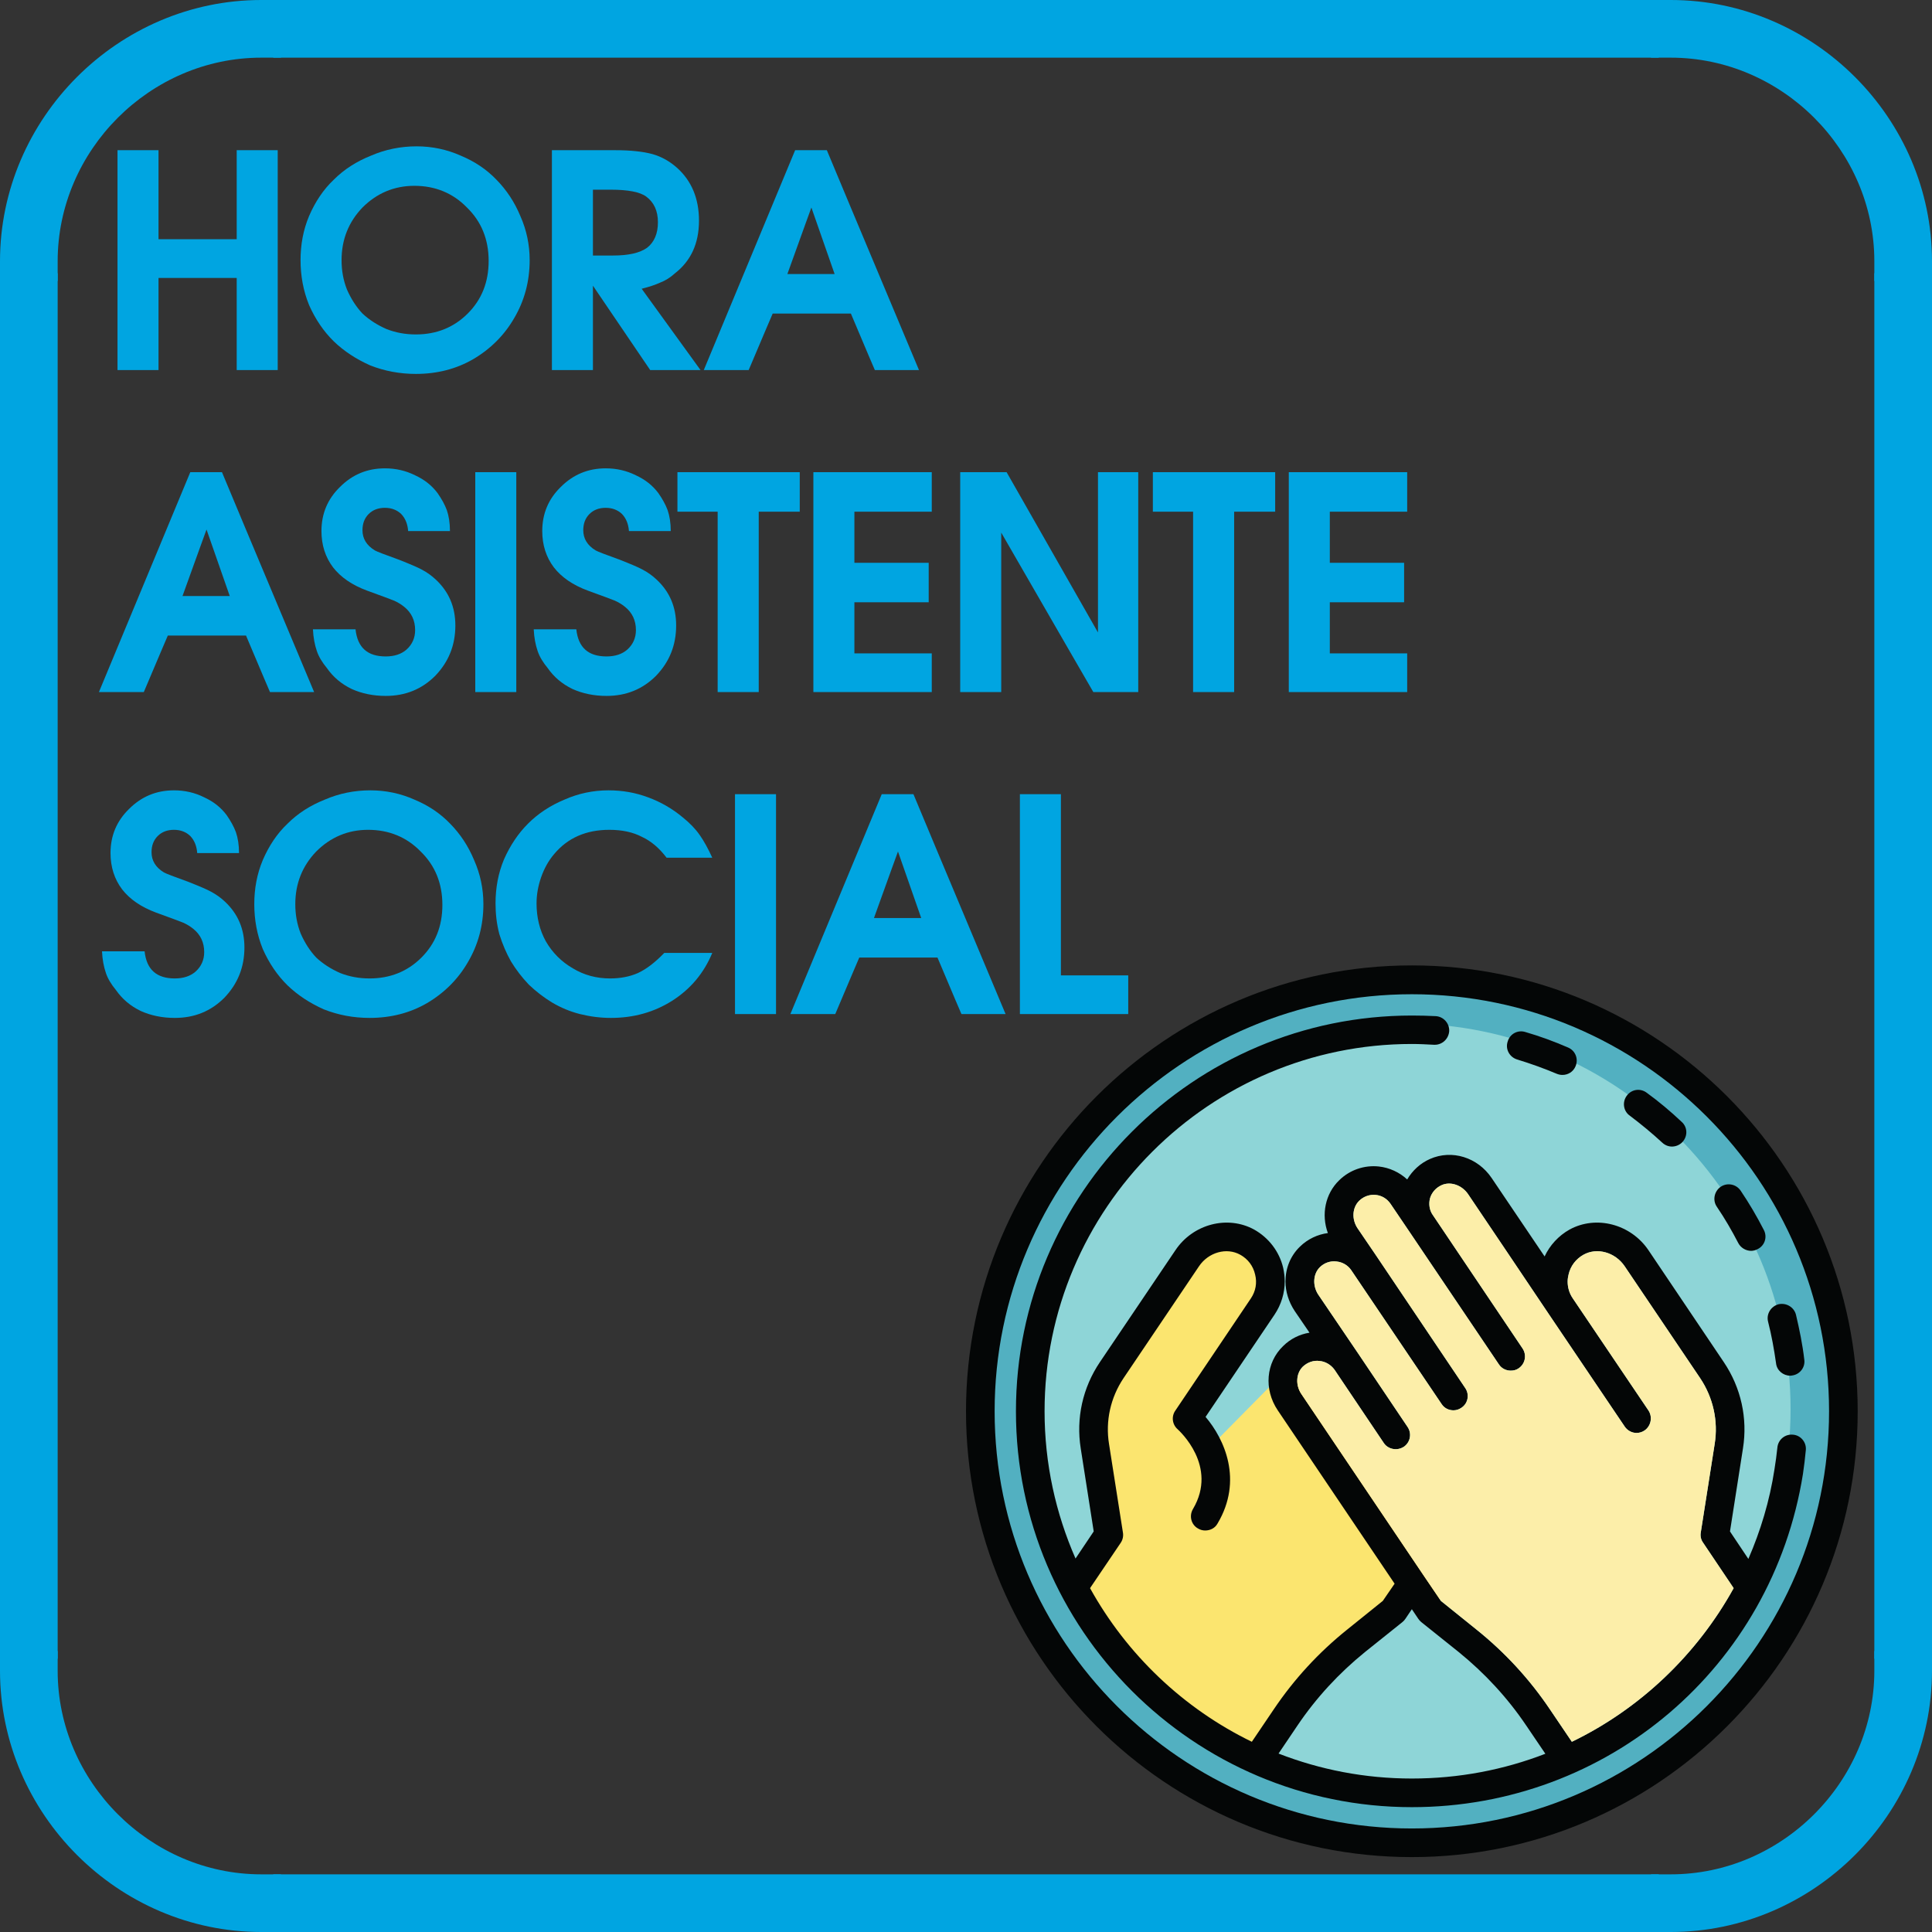
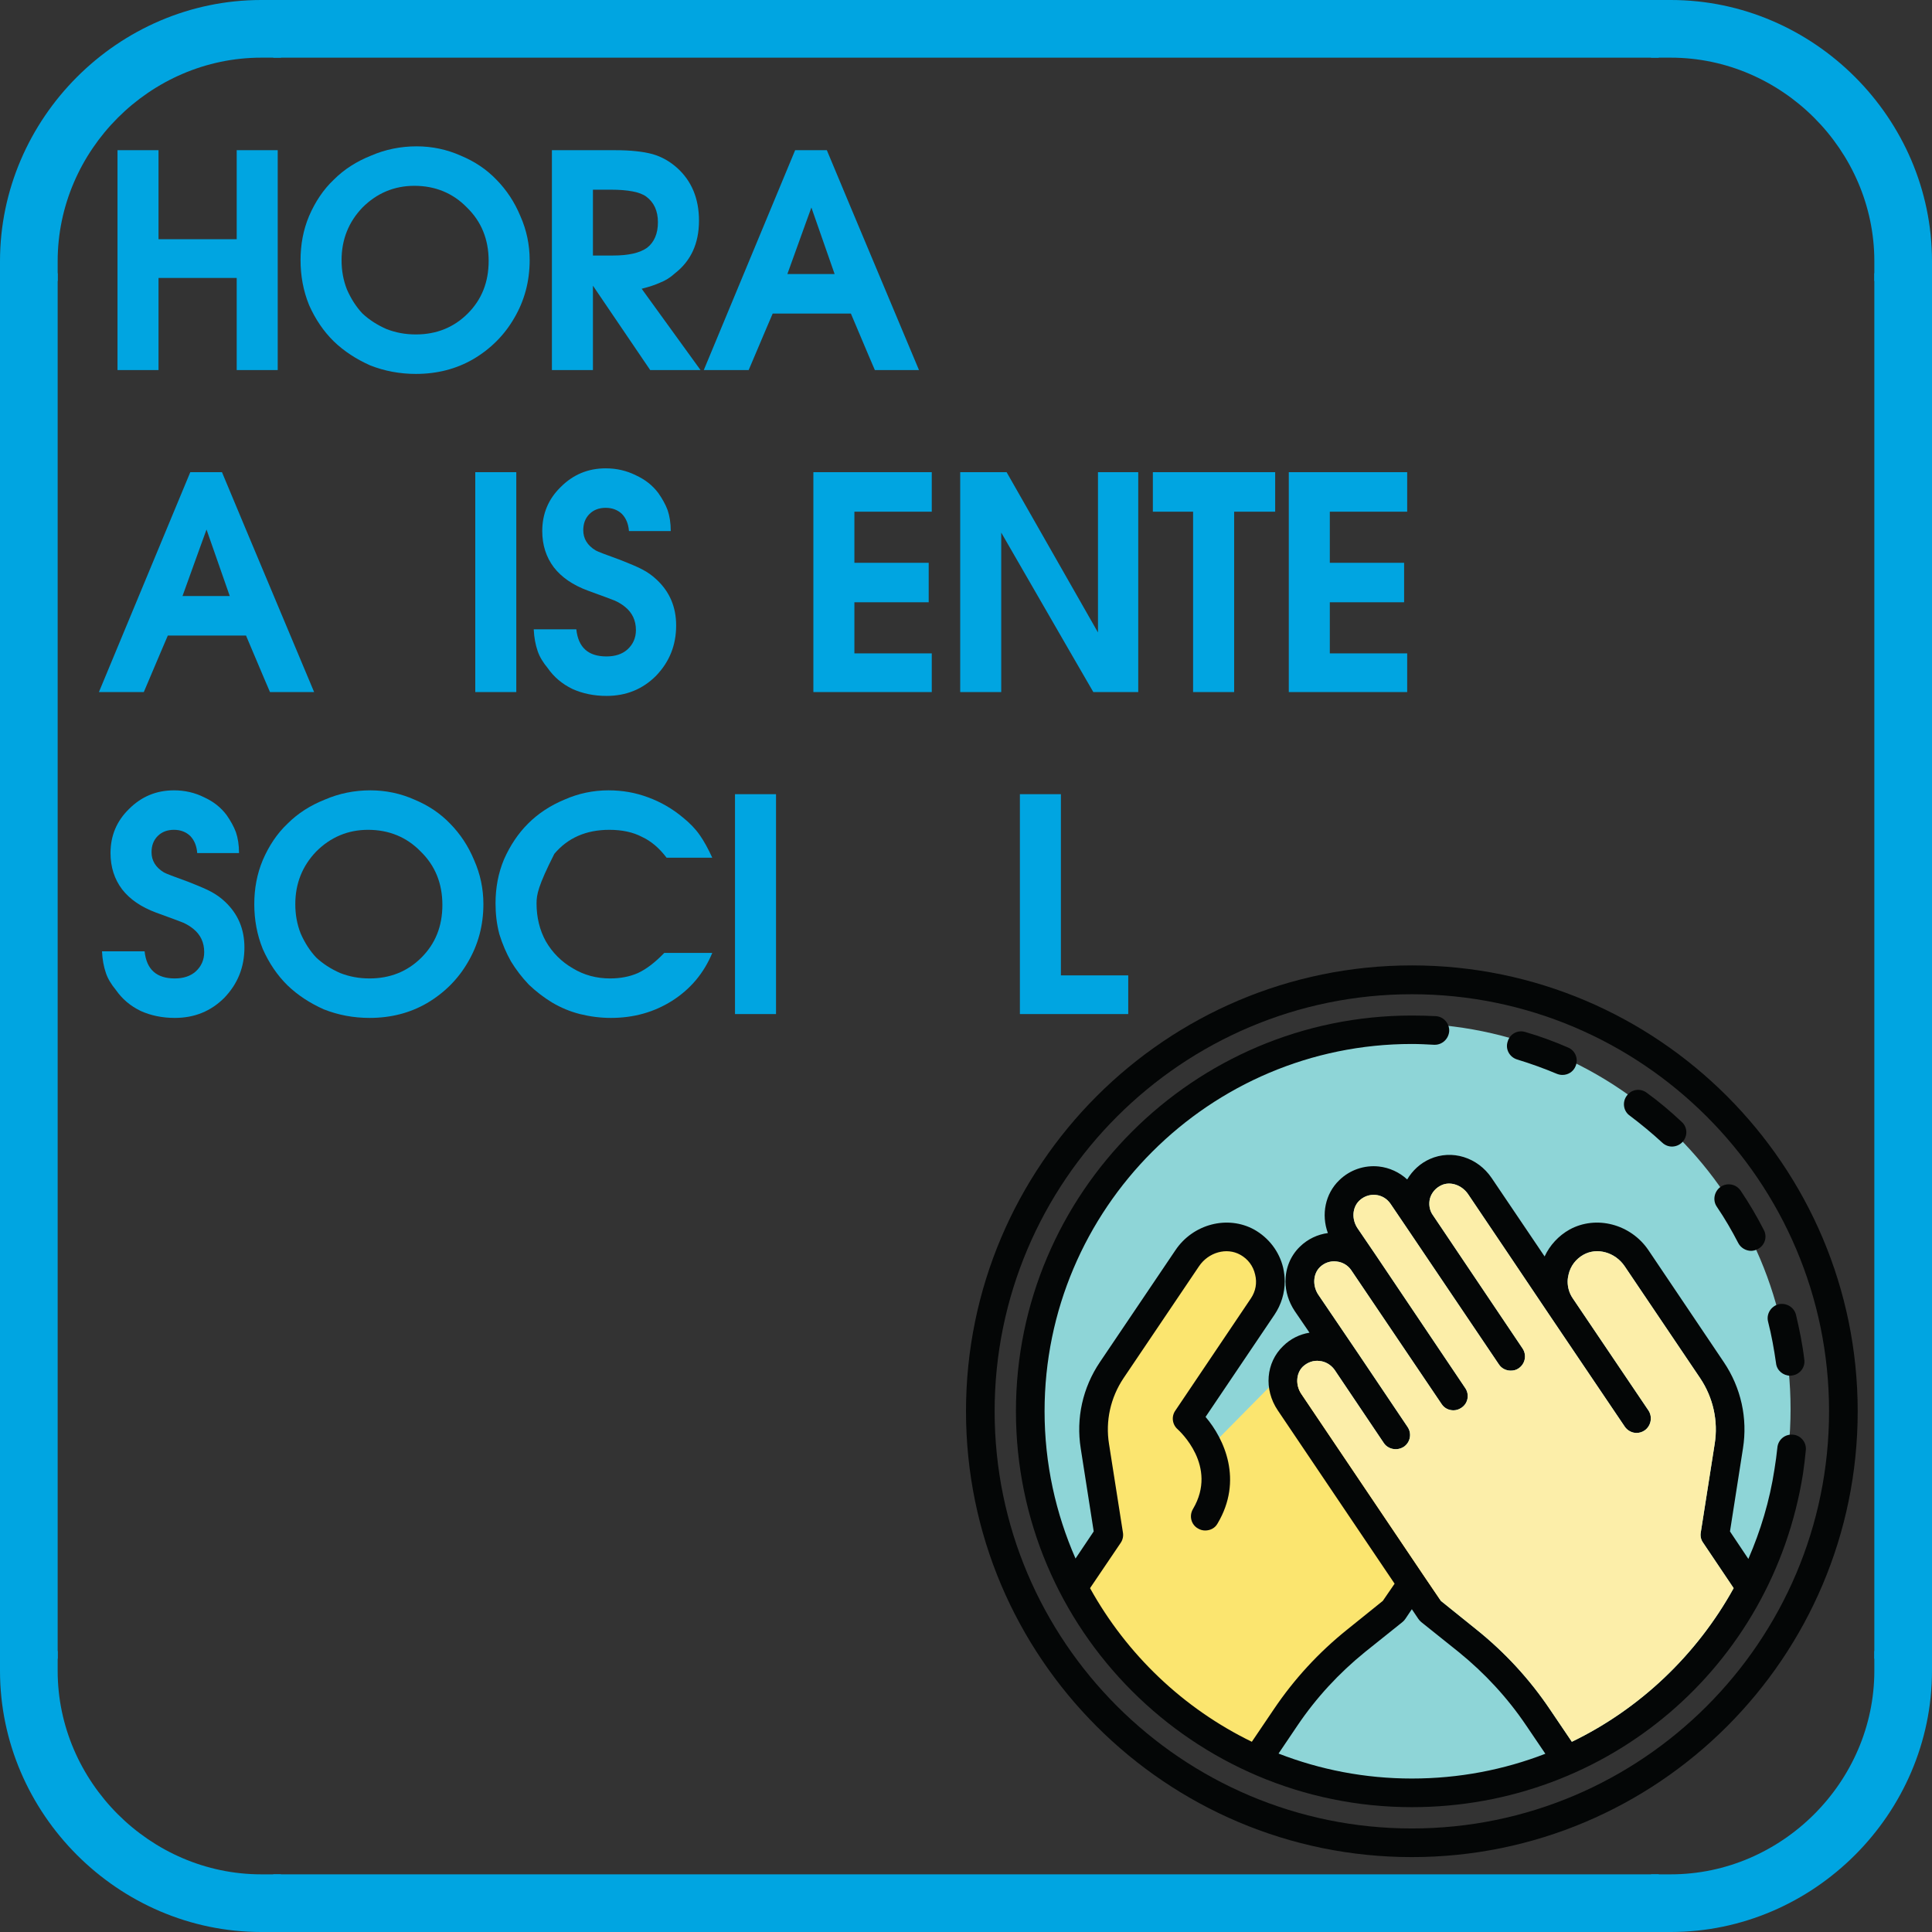
<svg xmlns="http://www.w3.org/2000/svg" width="52" zoomAndPan="magnify" viewBox="0 0 39 39" height="52" preserveAspectRatio="xMidYMid meet" version="1.0">
  <rect x="0" y="0" width="39" height="39" fill="#333333" stroke="none" />
  <defs>
    <g />
    <clipPath id="5bacb03ca9">
      <path d="M 19.5 19.488 L 37.5 19.488 L 37.5 37.488 L 19.5 37.488 Z M 19.5 19.488 " clip-rule="nonzero" />
    </clipPath>
    <clipPath id="1e7844824e">
      <path d="M 19.5 19.488 L 37.5 19.488 L 37.5 37.488 L 19.5 37.488 Z M 19.5 19.488 " clip-rule="nonzero" />
    </clipPath>
  </defs>
  <path fill="#00a5e1" d="M 1.164 5.273 C 1.164 3.031 3.031 1.164 5.273 1.164 L 5.672 1.164 L 5.672 0 L 5.273 0 C 2.387 0 0 2.387 0 5.273 L 0 5.672 L 1.164 5.672 Z M 1.164 5.273 " fill-opacity="1" fill-rule="nonzero" />
  <path fill="#00a5e1" d="M 33.727 0 L 33.328 0 L 33.328 1.164 L 33.727 1.164 C 35.969 1.164 37.836 3.031 37.836 5.273 L 37.836 5.672 L 39 5.672 L 39 5.273 C 39 2.387 36.613 0 33.727 0 Z M 33.727 0 " fill-opacity="1" fill-rule="nonzero" />
  <path fill="#00a5e1" d="M 5.516 0 L 33.484 0 L 33.484 1.164 L 5.516 1.164 Z M 5.516 0 " fill-opacity="1" fill-rule="nonzero" />
  <path fill="#00a5e1" d="M 0 5.516 L 1.164 5.516 L 1.164 33.484 L 0 33.484 Z M 0 5.516 " fill-opacity="1" fill-rule="nonzero" />
  <path fill="#00a5e1" d="M 5.516 37.836 L 33.484 37.836 L 33.484 39 L 5.516 39 Z M 5.516 37.836 " fill-opacity="1" fill-rule="nonzero" />
  <path fill="#00a5e1" d="M 5.273 37.836 C 3.031 37.836 1.164 35.969 1.164 33.727 L 1.164 33.328 L 0 33.328 L 0 33.727 C 0 36.613 2.387 39 5.273 39 L 5.672 39 L 5.672 37.836 Z M 5.273 37.836 " fill-opacity="1" fill-rule="nonzero" />
  <path fill="#00a5e1" d="M 37.836 5.516 L 39 5.516 L 39 33.484 L 37.836 33.484 Z M 37.836 5.516 " fill-opacity="1" fill-rule="nonzero" />
  <path fill="#00a5e1" d="M 39 33.727 L 39 33.328 L 37.836 33.328 L 37.836 33.727 C 37.836 35.969 35.969 37.836 33.727 37.836 L 33.328 37.836 L 33.328 39 L 33.727 39 C 36.613 39 39 36.613 39 33.727 Z M 39 33.727 " fill-opacity="1" fill-rule="nonzero" />
  <g fill="#00a5e1" fill-opacity="1">
    <g transform="translate(1.95, 7.47)">
      <g>
        <path d="M 0.422 0 C 0.422 0 0.422 -1.477 0.422 -4.438 C 0.422 -4.438 0.695 -4.438 1.25 -4.438 C 1.25 -4.438 1.25 -3.836 1.25 -2.641 C 1.25 -2.641 1.773 -2.641 2.828 -2.641 C 2.828 -2.641 2.828 -3.238 2.828 -4.438 C 2.828 -4.438 3.102 -4.438 3.656 -4.438 C 3.656 -4.438 3.656 -2.957 3.656 0 C 3.656 0 3.379 0 2.828 0 C 2.828 0 2.828 -0.617 2.828 -1.859 C 2.828 -1.859 2.301 -1.859 1.25 -1.859 C 1.25 -1.859 1.25 -1.238 1.25 0 C 1.25 0 0.973 0 0.422 0 Z M 0.422 0 " />
      </g>
    </g>
  </g>
  <g fill="#00a5e1" fill-opacity="1">
    <g transform="translate(5.848, 7.47)">
      <g>
        <path d="M 2.562 -4.516 C 2.875 -4.516 3.172 -4.453 3.453 -4.328 C 3.734 -4.211 3.973 -4.051 4.172 -3.844 C 4.379 -3.633 4.539 -3.391 4.656 -3.109 C 4.781 -2.828 4.844 -2.531 4.844 -2.219 C 4.844 -1.789 4.738 -1.398 4.531 -1.047 C 4.332 -0.703 4.055 -0.426 3.703 -0.219 C 3.359 -0.02 2.973 0.078 2.547 0.078 C 2.223 0.078 1.914 0.02 1.625 -0.094 C 1.344 -0.219 1.098 -0.379 0.891 -0.578 C 0.68 -0.785 0.516 -1.031 0.391 -1.312 C 0.273 -1.602 0.219 -1.906 0.219 -2.219 C 0.219 -2.531 0.273 -2.828 0.391 -3.109 C 0.516 -3.398 0.68 -3.645 0.891 -3.844 C 1.098 -4.051 1.348 -4.211 1.641 -4.328 C 1.93 -4.453 2.238 -4.516 2.562 -4.516 Z M 2.516 -3.719 C 2.109 -3.719 1.758 -3.57 1.469 -3.281 C 1.188 -2.988 1.047 -2.633 1.047 -2.219 C 1.047 -2.008 1.082 -1.812 1.156 -1.625 C 1.238 -1.438 1.344 -1.273 1.469 -1.141 C 1.602 -1.016 1.766 -0.91 1.953 -0.828 C 2.141 -0.754 2.336 -0.719 2.547 -0.719 C 2.961 -0.719 3.312 -0.859 3.594 -1.141 C 3.875 -1.422 4.016 -1.773 4.016 -2.203 C 4.016 -2.641 3.867 -3 3.578 -3.281 C 3.297 -3.57 2.941 -3.719 2.516 -3.719 Z M 2.516 -3.719 " />
      </g>
    </g>
  </g>
  <g fill="#00a5e1" fill-opacity="1">
    <g transform="translate(10.719, 7.47)">
      <g>
        <path d="M 0.422 0 C 0.422 0 0.422 -1.477 0.422 -4.438 C 0.422 -4.438 0.848 -4.438 1.703 -4.438 C 2.016 -4.438 2.266 -4.41 2.453 -4.359 C 2.641 -4.305 2.805 -4.211 2.953 -4.078 C 3.242 -3.816 3.391 -3.461 3.391 -3.016 C 3.391 -2.555 3.227 -2.203 2.906 -1.953 C 2.812 -1.867 2.711 -1.805 2.609 -1.766 C 2.516 -1.723 2.391 -1.68 2.234 -1.641 L 3.422 0 L 2.406 0 C 2.406 0 2.02 -0.566 1.25 -1.703 C 1.25 -1.703 1.25 -1.133 1.25 0 C 1.25 0 0.973 0 0.422 0 Z M 1.25 -2.312 C 1.25 -2.312 1.383 -2.312 1.656 -2.312 C 1.969 -2.312 2.195 -2.363 2.344 -2.469 C 2.488 -2.582 2.562 -2.754 2.562 -2.984 C 2.562 -3.211 2.484 -3.383 2.328 -3.5 C 2.203 -3.594 1.961 -3.641 1.609 -3.641 L 1.25 -3.641 C 1.25 -3.641 1.25 -3.195 1.25 -2.312 Z M 1.25 -2.312 " />
      </g>
    </g>
  </g>
  <g fill="#00a5e1" fill-opacity="1">
    <g transform="translate(14.16, 7.47)">
      <g>
        <path d="M 0.047 0 C 0.047 0 0.66 -1.477 1.891 -4.438 C 1.891 -4.438 2.102 -4.438 2.531 -4.438 C 2.531 -4.438 3.148 -2.957 4.391 0 C 4.391 0 4.094 0 3.5 0 C 3.5 0 3.336 -0.379 3.016 -1.141 C 3.016 -1.141 2.488 -1.141 1.438 -1.141 C 1.438 -1.141 1.273 -0.758 0.953 0 C 0.953 0 0.648 0 0.047 0 Z M 1.734 -1.938 C 1.734 -1.938 2.051 -1.938 2.688 -1.938 C 2.688 -1.938 2.531 -2.383 2.219 -3.281 C 2.219 -3.281 2.055 -2.832 1.734 -1.938 Z M 1.734 -1.938 " />
      </g>
    </g>
  </g>
  <g fill="#00a5e1" fill-opacity="1">
    <g transform="translate(1.95, 13.97)">
      <g>
        <path d="M 0.047 0 C 0.047 0 0.66 -1.477 1.891 -4.438 C 1.891 -4.438 2.102 -4.438 2.531 -4.438 C 2.531 -4.438 3.148 -2.957 4.391 0 C 4.391 0 4.094 0 3.5 0 C 3.5 0 3.336 -0.379 3.016 -1.141 C 3.016 -1.141 2.488 -1.141 1.438 -1.141 C 1.438 -1.141 1.273 -0.758 0.953 0 C 0.953 0 0.648 0 0.047 0 Z M 1.734 -1.938 C 1.734 -1.938 2.051 -1.938 2.688 -1.938 C 2.688 -1.938 2.531 -2.383 2.219 -3.281 C 2.219 -3.281 2.055 -2.832 1.734 -1.938 Z M 1.734 -1.938 " />
      </g>
    </g>
  </g>
  <g fill="#00a5e1" fill-opacity="1">
    <g transform="translate(6.208, 13.97)">
      <g>
-         <path d="M 0.109 -1.266 C 0.109 -1.266 0.395 -1.266 0.969 -1.266 C 1.008 -0.898 1.211 -0.719 1.578 -0.719 C 1.754 -0.719 1.895 -0.766 2 -0.859 C 2.113 -0.961 2.172 -1.094 2.172 -1.25 C 2.172 -1.445 2.098 -1.602 1.953 -1.719 C 1.891 -1.77 1.82 -1.812 1.75 -1.844 C 1.676 -1.875 1.492 -1.941 1.203 -2.047 C 0.898 -2.16 0.672 -2.316 0.516 -2.516 C 0.359 -2.723 0.281 -2.969 0.281 -3.25 C 0.281 -3.602 0.406 -3.898 0.656 -4.141 C 0.906 -4.391 1.207 -4.516 1.562 -4.516 C 1.781 -4.516 1.984 -4.469 2.172 -4.375 C 2.359 -4.289 2.508 -4.172 2.625 -4.016 C 2.707 -3.898 2.77 -3.785 2.812 -3.672 C 2.852 -3.555 2.875 -3.414 2.875 -3.25 L 2.031 -3.25 C 2.02 -3.395 1.973 -3.508 1.891 -3.594 C 1.805 -3.676 1.695 -3.719 1.562 -3.719 C 1.426 -3.719 1.316 -3.676 1.234 -3.594 C 1.148 -3.508 1.109 -3.398 1.109 -3.266 C 1.109 -3.098 1.191 -2.961 1.359 -2.859 C 1.398 -2.836 1.562 -2.773 1.844 -2.672 C 2.062 -2.586 2.219 -2.52 2.312 -2.469 C 2.414 -2.414 2.508 -2.348 2.594 -2.266 C 2.852 -2.023 2.984 -1.719 2.984 -1.344 C 2.984 -0.945 2.848 -0.609 2.578 -0.328 C 2.305 -0.055 1.973 0.078 1.578 0.078 C 1.328 0.078 1.098 0.031 0.891 -0.062 C 0.68 -0.164 0.516 -0.305 0.391 -0.484 C 0.297 -0.598 0.227 -0.711 0.188 -0.828 C 0.145 -0.953 0.117 -1.098 0.109 -1.266 Z M 0.109 -1.266 " />
-       </g>
+         </g>
    </g>
  </g>
  <g fill="#00a5e1" fill-opacity="1">
    <g transform="translate(9.172, 13.97)">
      <g>
        <path d="M 0.422 0 C 0.422 0 0.422 -1.477 0.422 -4.438 C 0.422 -4.438 0.695 -4.438 1.25 -4.438 C 1.25 -4.438 1.25 -2.957 1.25 0 C 1.25 0 0.973 0 0.422 0 Z M 0.422 0 " />
      </g>
    </g>
  </g>
  <g fill="#00a5e1" fill-opacity="1">
    <g transform="translate(10.665, 13.97)">
      <g>
        <path d="M 0.109 -1.266 C 0.109 -1.266 0.395 -1.266 0.969 -1.266 C 1.008 -0.898 1.211 -0.719 1.578 -0.719 C 1.754 -0.719 1.895 -0.766 2 -0.859 C 2.113 -0.961 2.172 -1.094 2.172 -1.25 C 2.172 -1.445 2.098 -1.602 1.953 -1.719 C 1.891 -1.77 1.82 -1.812 1.75 -1.844 C 1.676 -1.875 1.492 -1.941 1.203 -2.047 C 0.898 -2.16 0.672 -2.316 0.516 -2.516 C 0.359 -2.723 0.281 -2.969 0.281 -3.25 C 0.281 -3.602 0.406 -3.898 0.656 -4.141 C 0.906 -4.391 1.207 -4.516 1.562 -4.516 C 1.781 -4.516 1.984 -4.469 2.172 -4.375 C 2.359 -4.289 2.508 -4.172 2.625 -4.016 C 2.707 -3.898 2.77 -3.785 2.812 -3.672 C 2.852 -3.555 2.875 -3.414 2.875 -3.25 L 2.031 -3.25 C 2.02 -3.395 1.973 -3.508 1.891 -3.594 C 1.805 -3.676 1.695 -3.719 1.562 -3.719 C 1.426 -3.719 1.316 -3.676 1.234 -3.594 C 1.148 -3.508 1.109 -3.398 1.109 -3.266 C 1.109 -3.098 1.191 -2.961 1.359 -2.859 C 1.398 -2.836 1.562 -2.773 1.844 -2.672 C 2.062 -2.586 2.219 -2.52 2.312 -2.469 C 2.414 -2.414 2.508 -2.348 2.594 -2.266 C 2.852 -2.023 2.984 -1.719 2.984 -1.344 C 2.984 -0.945 2.848 -0.609 2.578 -0.328 C 2.305 -0.055 1.973 0.078 1.578 0.078 C 1.328 0.078 1.098 0.031 0.891 -0.062 C 0.68 -0.164 0.516 -0.305 0.391 -0.484 C 0.297 -0.598 0.227 -0.711 0.188 -0.828 C 0.145 -0.953 0.117 -1.098 0.109 -1.266 Z M 0.109 -1.266 " />
      </g>
    </g>
  </g>
  <g fill="#00a5e1" fill-opacity="1">
    <g transform="translate(13.628, 13.97)">
      <g>
-         <path d="M 0.859 0 C 0.859 0 0.859 -1.211 0.859 -3.641 C 0.859 -3.641 0.586 -3.641 0.047 -3.641 C 0.047 -3.641 0.047 -3.906 0.047 -4.438 C 0.047 -4.438 0.867 -4.438 2.516 -4.438 C 2.516 -4.438 2.516 -4.172 2.516 -3.641 C 2.516 -3.641 2.238 -3.641 1.688 -3.641 C 1.688 -3.641 1.688 -2.426 1.688 0 C 1.688 0 1.41 0 0.859 0 Z M 0.859 0 " />
-       </g>
+         </g>
    </g>
  </g>
  <g fill="#00a5e1" fill-opacity="1">
    <g transform="translate(15.997, 13.97)">
      <g>
        <path d="M 0.422 0 C 0.422 0 0.422 -1.477 0.422 -4.438 C 0.422 -4.438 1.219 -4.438 2.812 -4.438 C 2.812 -4.438 2.812 -4.172 2.812 -3.641 C 2.812 -3.641 2.289 -3.641 1.25 -3.641 C 1.25 -3.641 1.25 -3.297 1.25 -2.609 C 1.25 -2.609 1.75 -2.609 2.75 -2.609 C 2.75 -2.609 2.75 -2.344 2.75 -1.812 C 2.75 -1.812 2.25 -1.812 1.25 -1.812 C 1.25 -1.812 1.25 -1.469 1.25 -0.781 C 1.25 -0.781 1.77 -0.781 2.812 -0.781 C 2.812 -0.781 2.812 -0.52 2.812 0 C 2.812 0 2.016 0 0.422 0 Z M 0.422 0 " />
      </g>
    </g>
  </g>
  <g fill="#00a5e1" fill-opacity="1">
    <g transform="translate(18.961, 13.97)">
      <g>
        <path d="M 0.422 0 C 0.422 0 0.422 -1.477 0.422 -4.438 C 0.422 -4.438 0.734 -4.438 1.359 -4.438 C 1.359 -4.438 1.973 -3.359 3.203 -1.203 C 3.203 -1.203 3.203 -2.281 3.203 -4.438 C 3.203 -4.438 3.473 -4.438 4.016 -4.438 C 4.016 -4.438 4.016 -2.957 4.016 0 C 4.016 0 3.711 0 3.109 0 C 3.109 0 2.488 -1.07 1.25 -3.219 C 1.25 -3.219 1.25 -2.145 1.25 0 C 1.25 0 0.973 0 0.422 0 Z M 0.422 0 " />
      </g>
    </g>
  </g>
  <g fill="#00a5e1" fill-opacity="1">
    <g transform="translate(23.225, 13.97)">
      <g>
        <path d="M 0.859 0 C 0.859 0 0.859 -1.211 0.859 -3.641 C 0.859 -3.641 0.586 -3.641 0.047 -3.641 C 0.047 -3.641 0.047 -3.906 0.047 -4.438 C 0.047 -4.438 0.867 -4.438 2.516 -4.438 C 2.516 -4.438 2.516 -4.172 2.516 -3.641 C 2.516 -3.641 2.238 -3.641 1.688 -3.641 C 1.688 -3.641 1.688 -2.426 1.688 0 C 1.688 0 1.41 0 0.859 0 Z M 0.859 0 " />
      </g>
    </g>
  </g>
  <g fill="#00a5e1" fill-opacity="1">
    <g transform="translate(25.594, 13.97)">
      <g>
        <path d="M 0.422 0 C 0.422 0 0.422 -1.477 0.422 -4.438 C 0.422 -4.438 1.219 -4.438 2.812 -4.438 C 2.812 -4.438 2.812 -4.172 2.812 -3.641 C 2.812 -3.641 2.289 -3.641 1.25 -3.641 C 1.25 -3.641 1.25 -3.297 1.25 -2.609 C 1.25 -2.609 1.75 -2.609 2.75 -2.609 C 2.75 -2.609 2.75 -2.344 2.75 -1.812 C 2.75 -1.812 2.25 -1.812 1.25 -1.812 C 1.25 -1.812 1.25 -1.469 1.25 -0.781 C 1.25 -0.781 1.77 -0.781 2.812 -0.781 C 2.812 -0.781 2.812 -0.52 2.812 0 C 2.812 0 2.016 0 0.422 0 Z M 0.422 0 " />
      </g>
    </g>
  </g>
  <g fill="#00a5e1" fill-opacity="1">
    <g transform="translate(1.95, 20.47)">
      <g>
        <path d="M 0.109 -1.266 C 0.109 -1.266 0.395 -1.266 0.969 -1.266 C 1.008 -0.898 1.211 -0.719 1.578 -0.719 C 1.754 -0.719 1.895 -0.766 2 -0.859 C 2.113 -0.961 2.172 -1.094 2.172 -1.25 C 2.172 -1.445 2.098 -1.602 1.953 -1.719 C 1.891 -1.77 1.82 -1.812 1.75 -1.844 C 1.676 -1.875 1.492 -1.941 1.203 -2.047 C 0.898 -2.16 0.672 -2.316 0.516 -2.516 C 0.359 -2.723 0.281 -2.969 0.281 -3.25 C 0.281 -3.602 0.406 -3.898 0.656 -4.141 C 0.906 -4.391 1.207 -4.516 1.562 -4.516 C 1.781 -4.516 1.984 -4.469 2.172 -4.375 C 2.359 -4.289 2.508 -4.172 2.625 -4.016 C 2.707 -3.898 2.77 -3.785 2.812 -3.672 C 2.852 -3.555 2.875 -3.414 2.875 -3.25 L 2.031 -3.25 C 2.02 -3.395 1.973 -3.508 1.891 -3.594 C 1.805 -3.676 1.695 -3.719 1.562 -3.719 C 1.426 -3.719 1.316 -3.676 1.234 -3.594 C 1.148 -3.508 1.109 -3.398 1.109 -3.266 C 1.109 -3.098 1.191 -2.961 1.359 -2.859 C 1.398 -2.836 1.562 -2.773 1.844 -2.672 C 2.062 -2.586 2.219 -2.52 2.312 -2.469 C 2.414 -2.414 2.508 -2.348 2.594 -2.266 C 2.852 -2.023 2.984 -1.719 2.984 -1.344 C 2.984 -0.945 2.848 -0.609 2.578 -0.328 C 2.305 -0.055 1.973 0.078 1.578 0.078 C 1.328 0.078 1.098 0.031 0.891 -0.062 C 0.68 -0.164 0.516 -0.305 0.391 -0.484 C 0.297 -0.598 0.227 -0.711 0.188 -0.828 C 0.145 -0.953 0.117 -1.098 0.109 -1.266 Z M 0.109 -1.266 " />
      </g>
    </g>
  </g>
  <g fill="#00a5e1" fill-opacity="1">
    <g transform="translate(4.914, 20.47)">
      <g>
        <path d="M 2.562 -4.516 C 2.875 -4.516 3.172 -4.453 3.453 -4.328 C 3.734 -4.211 3.973 -4.051 4.172 -3.844 C 4.379 -3.633 4.539 -3.391 4.656 -3.109 C 4.781 -2.828 4.844 -2.531 4.844 -2.219 C 4.844 -1.789 4.738 -1.398 4.531 -1.047 C 4.332 -0.703 4.055 -0.426 3.703 -0.219 C 3.359 -0.02 2.973 0.078 2.547 0.078 C 2.223 0.078 1.914 0.02 1.625 -0.094 C 1.344 -0.219 1.098 -0.379 0.891 -0.578 C 0.68 -0.785 0.516 -1.031 0.391 -1.312 C 0.273 -1.602 0.219 -1.906 0.219 -2.219 C 0.219 -2.531 0.273 -2.828 0.391 -3.109 C 0.516 -3.398 0.68 -3.645 0.891 -3.844 C 1.098 -4.051 1.348 -4.211 1.641 -4.328 C 1.93 -4.453 2.238 -4.516 2.562 -4.516 Z M 2.516 -3.719 C 2.109 -3.719 1.758 -3.57 1.469 -3.281 C 1.188 -2.988 1.047 -2.633 1.047 -2.219 C 1.047 -2.008 1.082 -1.812 1.156 -1.625 C 1.238 -1.438 1.344 -1.273 1.469 -1.141 C 1.602 -1.016 1.766 -0.91 1.953 -0.828 C 2.141 -0.754 2.336 -0.719 2.547 -0.719 C 2.961 -0.719 3.312 -0.859 3.594 -1.141 C 3.875 -1.422 4.016 -1.773 4.016 -2.203 C 4.016 -2.641 3.867 -3 3.578 -3.281 C 3.297 -3.57 2.941 -3.719 2.516 -3.719 Z M 2.516 -3.719 " />
      </g>
    </g>
  </g>
  <g fill="#00a5e1" fill-opacity="1">
    <g transform="translate(9.784, 20.47)">
      <g>
-         <path d="M 3.625 -1.234 C 3.625 -1.234 3.945 -1.234 4.594 -1.234 C 4.426 -0.828 4.156 -0.504 3.781 -0.266 C 3.414 -0.035 3.004 0.078 2.547 0.078 C 2.336 0.078 2.129 0.051 1.922 0 C 1.723 -0.051 1.535 -0.129 1.359 -0.234 C 1.191 -0.336 1.035 -0.457 0.891 -0.594 C 0.754 -0.738 0.633 -0.895 0.531 -1.062 C 0.438 -1.227 0.359 -1.41 0.297 -1.609 C 0.242 -1.816 0.219 -2.023 0.219 -2.234 C 0.219 -2.547 0.273 -2.844 0.391 -3.125 C 0.516 -3.406 0.676 -3.645 0.875 -3.844 C 1.082 -4.051 1.328 -4.211 1.609 -4.328 C 1.891 -4.453 2.188 -4.516 2.5 -4.516 C 2.781 -4.516 3.047 -4.469 3.297 -4.375 C 3.555 -4.281 3.789 -4.145 4 -3.969 C 4.145 -3.852 4.258 -3.734 4.344 -3.609 C 4.426 -3.492 4.508 -3.344 4.594 -3.156 L 3.672 -3.156 C 3.523 -3.352 3.359 -3.492 3.172 -3.578 C 2.992 -3.672 2.773 -3.719 2.516 -3.719 C 2.047 -3.719 1.676 -3.555 1.406 -3.234 C 1.289 -3.098 1.203 -2.941 1.141 -2.766 C 1.078 -2.586 1.047 -2.41 1.047 -2.234 C 1.047 -1.953 1.109 -1.695 1.234 -1.469 C 1.367 -1.238 1.551 -1.055 1.781 -0.922 C 2.008 -0.785 2.258 -0.719 2.531 -0.719 C 2.738 -0.719 2.926 -0.754 3.094 -0.828 C 3.27 -0.91 3.445 -1.047 3.625 -1.234 Z M 3.625 -1.234 " />
+         <path d="M 3.625 -1.234 C 3.625 -1.234 3.945 -1.234 4.594 -1.234 C 4.426 -0.828 4.156 -0.504 3.781 -0.266 C 3.414 -0.035 3.004 0.078 2.547 0.078 C 2.336 0.078 2.129 0.051 1.922 0 C 1.723 -0.051 1.535 -0.129 1.359 -0.234 C 1.191 -0.336 1.035 -0.457 0.891 -0.594 C 0.754 -0.738 0.633 -0.895 0.531 -1.062 C 0.438 -1.227 0.359 -1.41 0.297 -1.609 C 0.242 -1.816 0.219 -2.023 0.219 -2.234 C 0.219 -2.547 0.273 -2.844 0.391 -3.125 C 0.516 -3.406 0.676 -3.645 0.875 -3.844 C 1.082 -4.051 1.328 -4.211 1.609 -4.328 C 1.891 -4.453 2.188 -4.516 2.5 -4.516 C 2.781 -4.516 3.047 -4.469 3.297 -4.375 C 3.555 -4.281 3.789 -4.145 4 -3.969 C 4.145 -3.852 4.258 -3.734 4.344 -3.609 C 4.426 -3.492 4.508 -3.344 4.594 -3.156 L 3.672 -3.156 C 3.523 -3.352 3.359 -3.492 3.172 -3.578 C 2.992 -3.672 2.773 -3.719 2.516 -3.719 C 2.047 -3.719 1.676 -3.555 1.406 -3.234 C 1.078 -2.586 1.047 -2.41 1.047 -2.234 C 1.047 -1.953 1.109 -1.695 1.234 -1.469 C 1.367 -1.238 1.551 -1.055 1.781 -0.922 C 2.008 -0.785 2.258 -0.719 2.531 -0.719 C 2.738 -0.719 2.926 -0.754 3.094 -0.828 C 3.27 -0.91 3.445 -1.047 3.625 -1.234 Z M 3.625 -1.234 " />
      </g>
    </g>
  </g>
  <g fill="#00a5e1" fill-opacity="1">
    <g transform="translate(14.415, 20.47)">
      <g>
        <path d="M 0.422 0 C 0.422 0 0.422 -1.477 0.422 -4.438 C 0.422 -4.438 0.695 -4.438 1.25 -4.438 C 1.25 -4.438 1.25 -2.957 1.25 0 C 1.25 0 0.973 0 0.422 0 Z M 0.422 0 " />
      </g>
    </g>
  </g>
  <g fill="#00a5e1" fill-opacity="1">
    <g transform="translate(15.908, 20.47)">
      <g>
-         <path d="M 0.047 0 C 0.047 0 0.66 -1.477 1.891 -4.438 C 1.891 -4.438 2.102 -4.438 2.531 -4.438 C 2.531 -4.438 3.148 -2.957 4.391 0 C 4.391 0 4.094 0 3.5 0 C 3.5 0 3.336 -0.379 3.016 -1.141 C 3.016 -1.141 2.488 -1.141 1.438 -1.141 C 1.438 -1.141 1.273 -0.758 0.953 0 C 0.953 0 0.648 0 0.047 0 Z M 1.734 -1.938 C 1.734 -1.938 2.051 -1.938 2.688 -1.938 C 2.688 -1.938 2.531 -2.383 2.219 -3.281 C 2.219 -3.281 2.055 -2.832 1.734 -1.938 Z M 1.734 -1.938 " />
-       </g>
+         </g>
    </g>
  </g>
  <g fill="#00a5e1" fill-opacity="1">
    <g transform="translate(20.166, 20.47)">
      <g>
        <path d="M 0.422 0 C 0.422 0 0.422 -1.477 0.422 -4.438 C 0.422 -4.438 0.695 -4.438 1.25 -4.438 C 1.25 -4.438 1.25 -3.219 1.25 -0.781 C 1.25 -0.781 1.703 -0.781 2.609 -0.781 C 2.609 -0.781 2.609 -0.52 2.609 0 C 2.609 0 1.879 0 0.422 0 Z M 0.422 0 " />
      </g>
    </g>
  </g>
  <g clip-path="url(#5bacb03ca9)">
-     <path fill="#52b0c1" d="M 37.051 28.445 C 37.051 33.246 33.16 37.141 28.359 37.141 C 23.559 37.141 19.664 33.246 19.664 28.445 C 19.664 23.645 23.559 19.754 28.359 19.754 C 33.16 19.754 37.051 23.645 37.051 28.445 " fill-opacity="1" fill-rule="nonzero" />
-   </g>
+     </g>
  <path fill="#8ed5d7" d="M 36.145 28.445 C 36.145 32.746 32.656 36.23 28.359 36.23 C 24.059 36.23 20.574 32.746 20.574 28.445 C 20.574 24.148 24.059 20.66 28.359 20.66 C 32.656 20.66 36.145 24.148 36.145 28.445 " fill-opacity="1" fill-rule="nonzero" />
  <path fill="#fbe56f" d="M 24.461 29.176 L 26 27.617 L 29.629 32.379 C 29.629 32.379 28.477 32.039 28.008 32.484 C 27.539 32.934 25.488 35.453 25.488 35.453 C 25.488 35.453 21.941 33.785 21.73 31.82 L 22.348 31.055 L 22.027 28.258 L 24.141 25.25 C 24.141 25.25 25.914 24.988 25.594 25.738 C 25.273 26.484 24.035 28.488 24.035 28.488 L 24.461 29.176 " fill-opacity="1" fill-rule="nonzero" />
  <path fill="#040606" d="M 31.195 35.402 L 30.809 34.832 C 30.43 34.27 29.969 33.773 29.445 33.348 L 28.688 32.742 C 28.664 32.723 28.645 32.699 28.629 32.676 L 28.5 32.484 L 28.371 32.676 C 28.355 32.699 28.336 32.723 28.312 32.742 L 27.555 33.348 C 27.031 33.773 26.57 34.27 26.191 34.832 L 25.809 35.398 C 26.645 35.723 27.551 35.902 28.5 35.902 C 29.449 35.902 30.355 35.727 31.195 35.402 Z M 34.996 32.059 L 34.379 31.141 C 34.336 31.082 34.32 31.008 34.332 30.938 L 34.613 29.148 C 34.688 28.684 34.582 28.211 34.32 27.82 L 32.797 25.562 C 32.605 25.277 32.238 25.176 31.965 25.328 C 31.812 25.414 31.703 25.555 31.664 25.727 C 31.652 25.773 31.645 25.824 31.645 25.871 C 31.645 25.992 31.68 26.109 31.75 26.211 L 33.277 28.473 C 33.363 28.605 33.328 28.785 33.199 28.875 C 33.148 28.91 33.09 28.926 33.035 28.926 C 32.945 28.926 32.852 28.879 32.797 28.797 L 31.27 26.535 C 31.27 26.531 29.633 24.102 29.633 24.102 C 29.508 23.922 29.281 23.844 29.105 23.922 C 28.988 23.973 28.902 24.07 28.867 24.188 C 28.836 24.305 28.855 24.434 28.926 24.531 L 30.734 27.219 C 30.824 27.352 30.789 27.531 30.656 27.621 C 30.609 27.656 30.551 27.668 30.496 27.668 C 30.402 27.668 30.312 27.625 30.258 27.543 L 28.445 24.855 L 28.07 24.301 C 28 24.199 27.895 24.133 27.77 24.121 C 27.648 24.109 27.527 24.152 27.438 24.238 C 27.297 24.375 27.281 24.613 27.406 24.797 L 27.762 25.32 L 29.578 28.02 C 29.668 28.152 29.633 28.332 29.5 28.418 C 29.449 28.453 29.395 28.469 29.34 28.469 C 29.246 28.469 29.156 28.426 29.102 28.344 L 27.277 25.641 C 27.211 25.543 27.102 25.477 26.98 25.465 C 26.855 25.449 26.734 25.492 26.645 25.578 C 26.504 25.715 26.492 25.957 26.613 26.137 L 27.418 27.324 L 28.414 28.805 C 28.504 28.938 28.469 29.117 28.336 29.207 C 28.285 29.238 28.23 29.254 28.176 29.254 C 28.082 29.254 27.988 29.211 27.934 29.129 L 26.938 27.648 C 26.867 27.551 26.758 27.484 26.637 27.473 C 26.512 27.457 26.395 27.5 26.301 27.586 C 26.16 27.723 26.148 27.965 26.273 28.145 L 28.742 31.809 L 29.086 32.316 L 29.805 32.895 C 30.379 33.355 30.879 33.898 31.289 34.508 L 31.73 35.16 C 33.105 34.496 34.254 33.402 34.996 32.059 Z M 36.195 28.961 C 36.352 28.973 36.469 29.117 36.453 29.273 C 36.438 29.438 36.418 29.594 36.395 29.754 C 35.773 33.652 32.453 36.48 28.5 36.48 C 24.094 36.48 20.508 32.895 20.508 28.488 C 20.508 24.086 24.094 20.5 28.5 20.5 C 28.66 20.5 28.82 20.504 28.98 20.512 C 29.141 20.52 29.262 20.66 29.254 20.816 C 29.242 20.973 29.113 21.09 28.965 21.09 C 28.957 21.09 28.953 21.09 28.945 21.09 C 28.797 21.082 28.652 21.074 28.5 21.074 C 24.414 21.074 21.086 24.402 21.086 28.488 C 21.086 29.547 21.312 30.551 21.711 31.461 L 22.078 30.914 L 21.816 29.238 C 21.719 28.629 21.855 28.012 22.203 27.496 L 23.727 25.238 C 24.082 24.707 24.781 24.527 25.316 24.82 C 25.609 24.984 25.824 25.262 25.902 25.59 C 25.922 25.68 25.934 25.773 25.934 25.867 C 25.934 26.102 25.863 26.336 25.73 26.535 L 24.336 28.602 C 24.715 29.047 25.098 29.879 24.578 30.754 C 24.527 30.848 24.43 30.895 24.328 30.895 C 24.281 30.895 24.23 30.883 24.184 30.855 C 24.043 30.777 24 30.598 24.082 30.461 C 24.594 29.594 23.805 28.883 23.773 28.852 C 23.664 28.758 23.641 28.594 23.727 28.473 L 25.25 26.211 C 25.348 26.066 25.379 25.895 25.336 25.727 C 25.297 25.555 25.191 25.414 25.035 25.328 C 24.762 25.176 24.395 25.277 24.203 25.562 L 22.68 27.82 C 22.418 28.211 22.312 28.684 22.387 29.148 L 22.668 30.938 C 22.68 31.008 22.664 31.082 22.625 31.141 L 22.004 32.059 C 22.746 33.398 23.887 34.488 25.27 35.16 L 25.711 34.508 C 26.121 33.898 26.621 33.355 27.195 32.895 L 27.914 32.316 L 28.152 31.969 L 25.793 28.469 C 25.508 28.047 25.555 27.504 25.902 27.172 C 26.047 27.027 26.234 26.934 26.434 26.902 L 26.133 26.461 C 26.012 26.277 25.949 26.07 25.949 25.867 C 25.949 25.605 26.047 25.352 26.242 25.164 C 26.398 25.012 26.598 24.918 26.805 24.891 C 26.668 24.52 26.75 24.098 27.035 23.824 C 27.246 23.617 27.539 23.516 27.832 23.547 C 28.047 23.57 28.25 23.664 28.406 23.809 C 28.512 23.629 28.672 23.48 28.867 23.395 C 29.309 23.199 29.828 23.363 30.109 23.777 L 31.18 25.363 C 31.285 25.137 31.461 24.945 31.684 24.82 C 32.219 24.527 32.918 24.707 33.277 25.238 L 34.797 27.496 C 35.145 28.012 35.281 28.629 35.184 29.238 L 34.922 30.914 L 35.293 31.469 C 35.539 30.902 35.723 30.297 35.82 29.66 C 35.844 29.516 35.863 29.367 35.879 29.219 C 35.895 29.059 36.035 28.945 36.195 28.961 " fill-opacity="1" fill-rule="nonzero" />
  <path fill="#040606" d="M 36.422 27.445 C 36.445 27.602 36.332 27.746 36.176 27.766 C 36.164 27.77 36.148 27.77 36.137 27.77 C 35.996 27.77 35.867 27.664 35.852 27.52 C 35.812 27.238 35.762 26.957 35.691 26.68 C 35.652 26.527 35.746 26.371 35.902 26.328 C 36.059 26.293 36.215 26.387 36.254 26.539 C 36.324 26.836 36.387 27.141 36.422 27.445 " fill-opacity="1" fill-rule="nonzero" />
  <path fill="#040606" d="M 35.605 24.828 C 35.68 24.969 35.625 25.145 35.48 25.215 C 35.438 25.238 35.391 25.25 35.348 25.25 C 35.246 25.25 35.141 25.191 35.09 25.094 C 34.961 24.844 34.816 24.594 34.656 24.359 C 34.566 24.227 34.605 24.047 34.734 23.957 C 34.867 23.867 35.047 23.902 35.137 24.035 C 35.309 24.289 35.465 24.555 35.605 24.828 " fill-opacity="1" fill-rule="nonzero" />
  <g clip-path="url(#1e7844824e)">
    <path fill="#040606" d="M 36.922 28.488 C 36.922 23.848 33.145 20.07 28.5 20.07 C 23.859 20.07 20.078 23.848 20.078 28.488 C 20.078 33.133 23.859 36.91 28.5 36.91 C 33.145 36.91 36.922 33.133 36.922 28.488 Z M 28.5 19.488 C 33.465 19.488 37.5 23.527 37.5 28.488 C 37.5 33.453 33.465 37.488 28.5 37.488 C 23.535 37.488 19.5 33.453 19.5 28.488 C 19.5 23.527 23.535 19.488 28.5 19.488 " fill-opacity="1" fill-rule="nonzero" />
  </g>
  <path fill="#fceea9" d="M 34.379 31.141 L 34.996 32.059 C 34.254 33.402 33.105 34.496 31.73 35.16 L 31.289 34.508 C 30.879 33.898 30.379 33.355 29.805 32.895 L 29.086 32.316 L 28.742 31.809 L 26.273 28.145 C 26.148 27.965 26.16 27.723 26.301 27.586 C 26.395 27.5 26.512 27.457 26.637 27.473 C 26.758 27.484 26.867 27.551 26.938 27.648 L 27.934 29.129 C 27.988 29.211 28.082 29.254 28.176 29.254 C 28.23 29.254 28.285 29.238 28.336 29.207 C 28.469 29.117 28.504 28.938 28.414 28.805 L 27.418 27.324 L 26.613 26.137 C 26.492 25.957 26.504 25.715 26.645 25.578 C 26.734 25.492 26.855 25.449 26.98 25.465 C 27.102 25.477 27.211 25.543 27.277 25.641 L 29.102 28.344 C 29.156 28.426 29.246 28.469 29.34 28.469 C 29.395 28.469 29.449 28.453 29.5 28.418 C 29.633 28.332 29.668 28.152 29.578 28.02 L 27.762 25.32 L 27.406 24.797 C 27.281 24.613 27.297 24.375 27.438 24.238 C 27.527 24.152 27.648 24.109 27.77 24.121 C 27.895 24.133 28 24.199 28.07 24.301 L 28.445 24.855 L 30.258 27.543 C 30.312 27.625 30.402 27.668 30.496 27.668 C 30.551 27.668 30.609 27.656 30.656 27.621 C 30.789 27.531 30.824 27.352 30.734 27.219 L 28.926 24.531 C 28.855 24.434 28.836 24.305 28.867 24.188 C 28.902 24.07 28.988 23.973 29.105 23.922 C 29.281 23.844 29.508 23.922 29.633 24.102 C 29.633 24.102 31.27 26.531 31.27 26.535 L 32.797 28.797 C 32.852 28.879 32.945 28.926 33.035 28.926 C 33.09 28.926 33.148 28.91 33.199 28.875 C 33.328 28.785 33.363 28.605 33.277 28.473 L 31.75 26.211 C 31.68 26.109 31.645 25.992 31.645 25.871 C 31.645 25.824 31.652 25.773 31.664 25.727 C 31.703 25.555 31.812 25.414 31.965 25.328 C 32.238 25.176 32.605 25.277 32.797 25.562 L 34.32 27.82 C 34.582 28.211 34.688 28.684 34.613 29.148 L 34.332 30.938 C 34.32 31.008 34.336 31.082 34.379 31.141 " fill-opacity="1" fill-rule="nonzero" />
  <path fill="#040606" d="M 33.945 22.645 C 34.066 22.75 34.074 22.934 33.961 23.055 C 33.906 23.113 33.828 23.145 33.75 23.145 C 33.68 23.145 33.609 23.117 33.555 23.066 C 33.348 22.875 33.125 22.691 32.898 22.52 C 32.77 22.43 32.742 22.246 32.84 22.117 C 32.934 21.988 33.113 21.961 33.242 22.059 C 33.488 22.238 33.727 22.438 33.945 22.645 " fill-opacity="1" fill-rule="nonzero" />
  <path fill="#040606" d="M 31.652 21.145 C 31.801 21.207 31.867 21.375 31.805 21.523 C 31.758 21.637 31.652 21.699 31.539 21.699 C 31.5 21.699 31.465 21.691 31.426 21.676 C 31.164 21.566 30.895 21.469 30.625 21.387 C 30.473 21.34 30.383 21.18 30.434 21.027 C 30.477 20.871 30.637 20.785 30.789 20.832 C 31.086 20.918 31.371 21.023 31.652 21.145 " fill-opacity="1" fill-rule="nonzero" />
</svg>